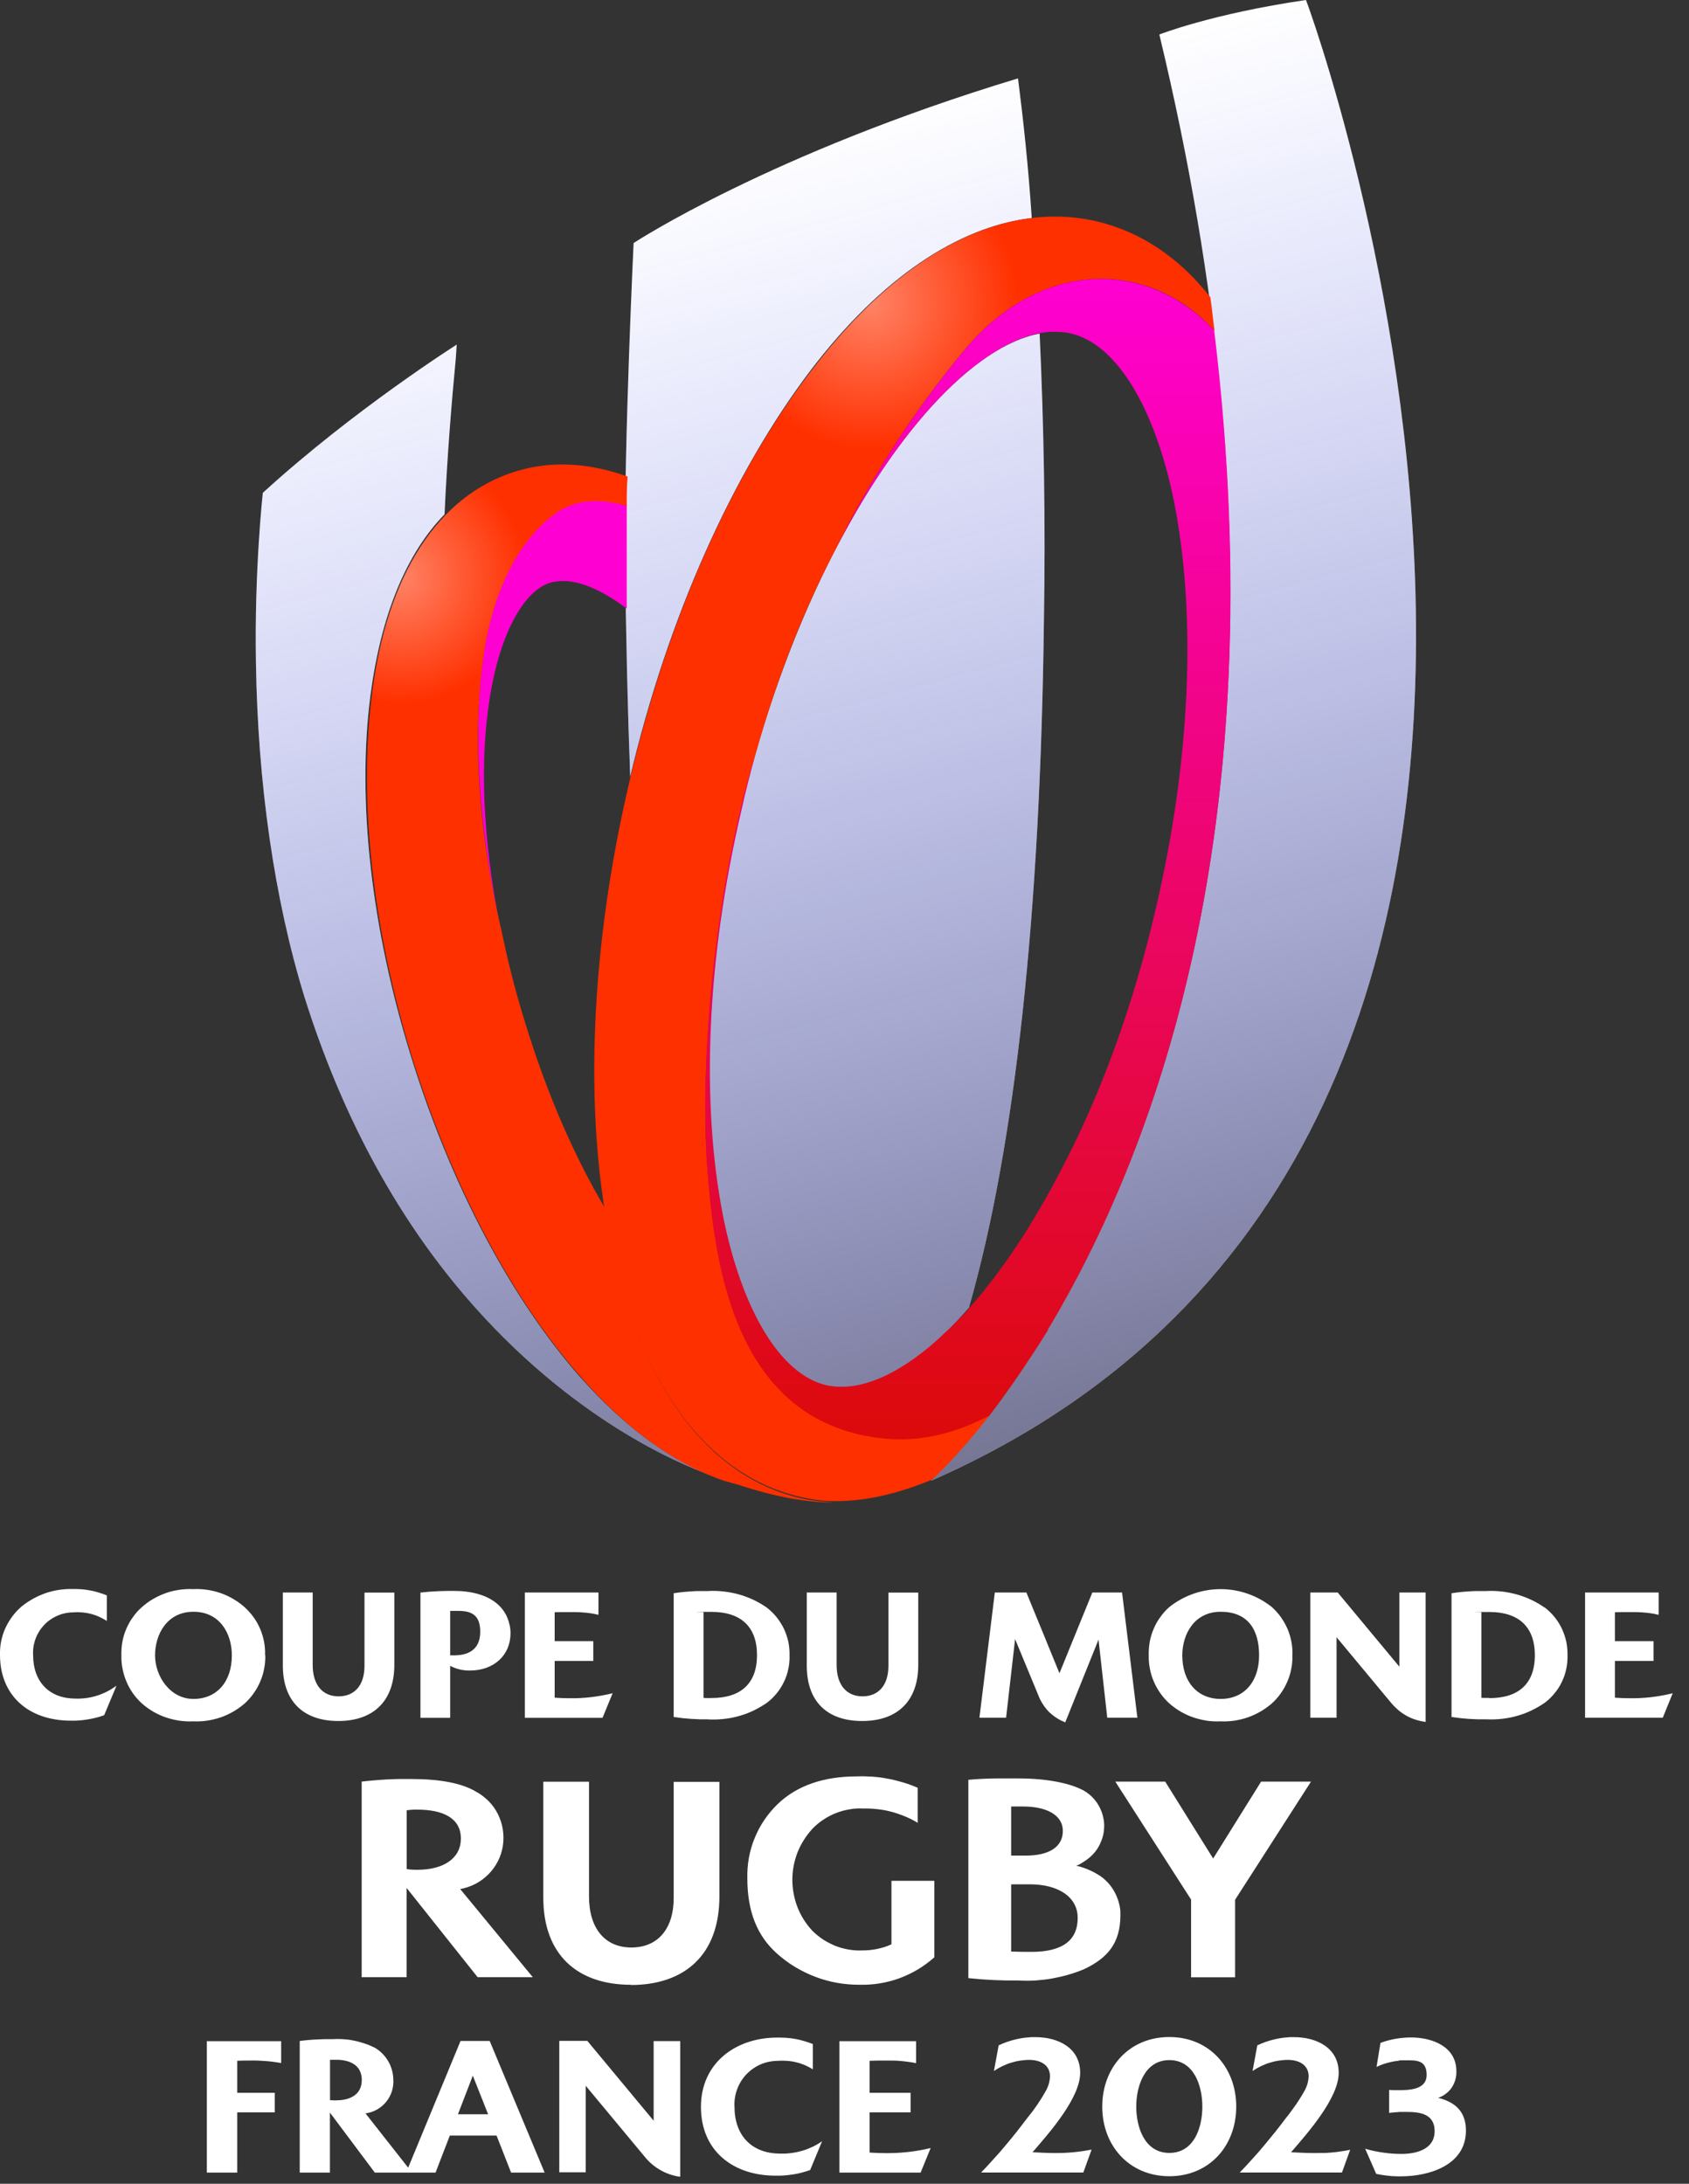
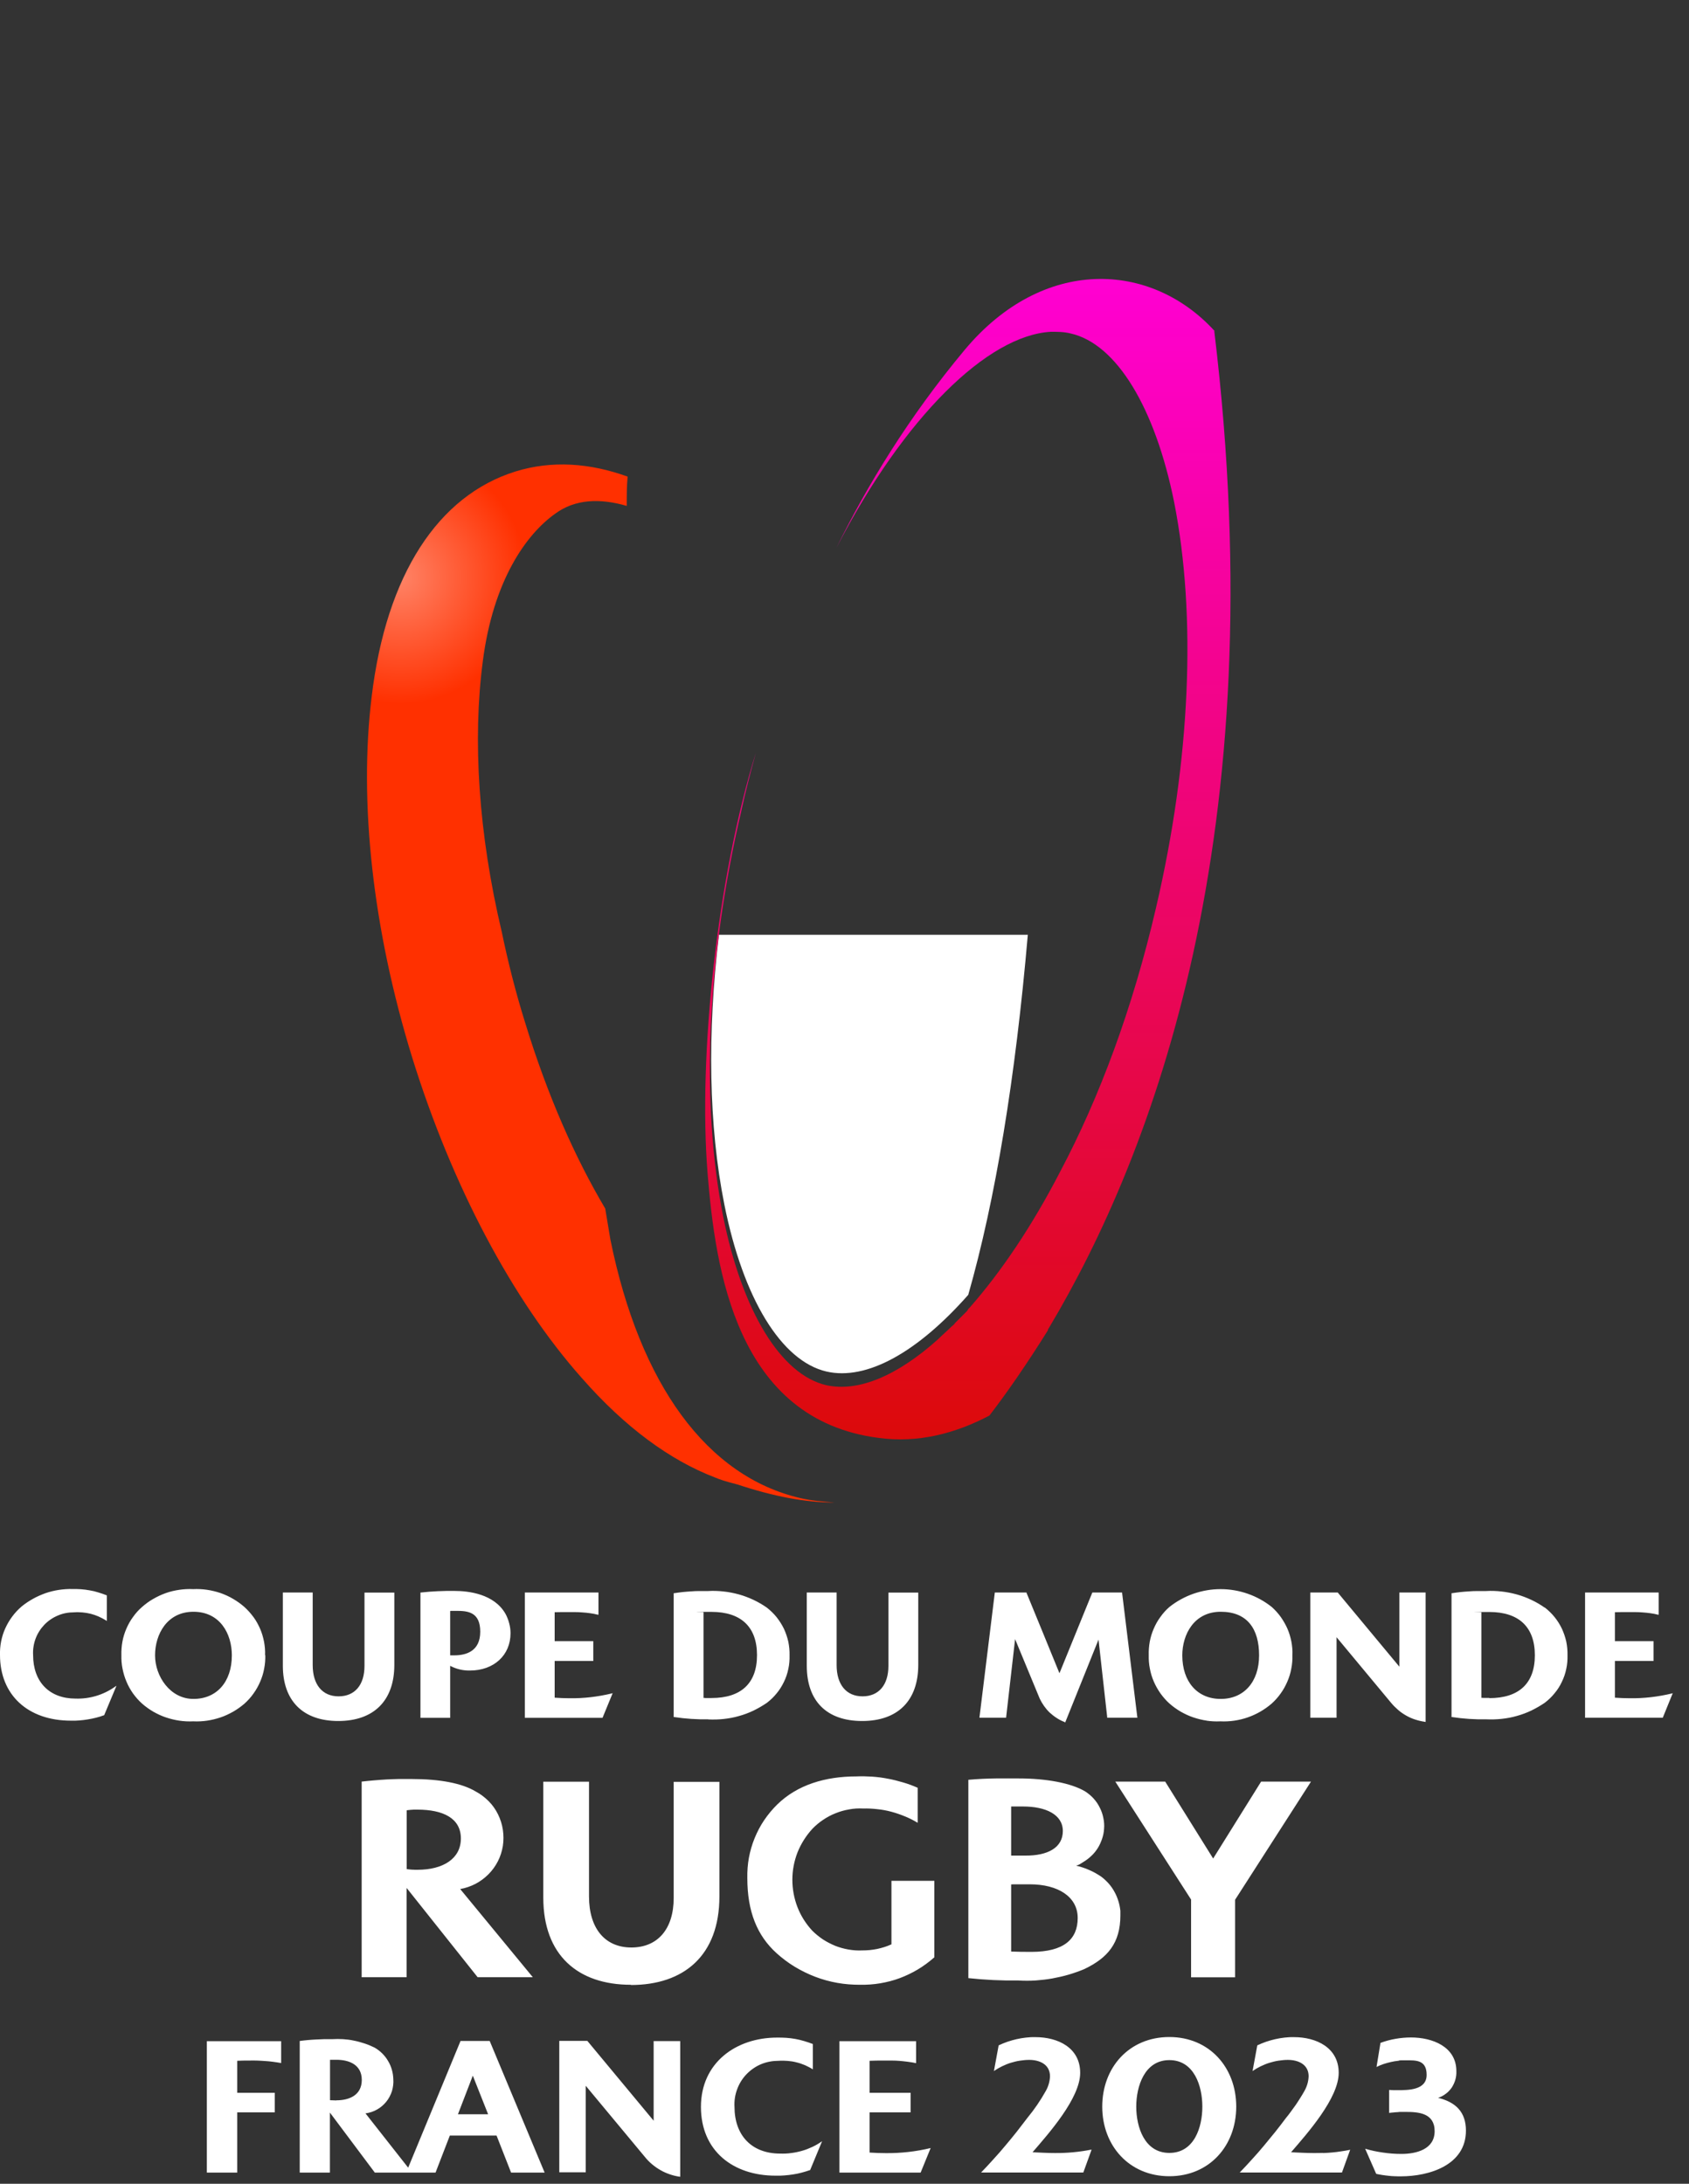
<svg xmlns="http://www.w3.org/2000/svg" version="1.1" viewBox="0 0 1500 1939">
  <rect x="0" y="0" width="1500" height="1939" fill="#333333" stroke="none" />
  <defs>
    <style>
      .cls-1 {
        fill: none;
      }

      .cls-2 {
        fill: #fff;
      }

      .cls-2, .cls-3 {
        fill-rule: evenodd;
      }

      .cls-4 {
        fill: url(#Dégradé_sans_nom_4);
      }

      .cls-5 {
        fill: url(#Dégradé_sans_nom_2);
      }

      .cls-6 {
        fill: url(#Dégradé_sans_nom_3);
      }

      .cls-7 {
        fill: #ff00d2;
      }

      .cls-3 {
        fill: url(#Dégradé_sans_nom);
      }
    </style>
    <linearGradient id="Dégradé_sans_nom" data-name="Dégradé sans nom" x1="634.2" y1="1804.3" x2="943.9" y2="656.8" gradientTransform="translate(0 1940) scale(1 -1)" gradientUnits="userSpaceOnUse">
      <stop offset="0" stop-color="#2d3cff" stop-opacity="0" />
      <stop offset="1" stop-color="#19194b" stop-opacity=".6" />
    </linearGradient>
    <radialGradient id="Dégradé_sans_nom_2" data-name="Dégradé sans nom 2" cx="773.1" cy="1671.9" fx="773.1" fy="1671.9" r="130.4" gradientTransform="translate(0 1940) scale(1 -1)" gradientUnits="userSpaceOnUse">
      <stop offset="0" stop-color="#ff8366" />
      <stop offset="1" stop-color="#ff3000" />
    </radialGradient>
    <radialGradient id="Dégradé_sans_nom_3" data-name="Dégradé sans nom 3" cx="355.2" cy="1427.4" fx="355.2" fy="1427.4" r="112.4" gradientTransform="translate(0 1940) scale(1 -1)" gradientUnits="userSpaceOnUse">
      <stop offset="0" stop-color="#ff8366" />
      <stop offset="1" stop-color="#ff3000" />
    </radialGradient>
    <linearGradient id="Dégradé_sans_nom_4" data-name="Dégradé sans nom 4" x1="859.8" y1="662.2" x2="859.8" y2="1692.3" gradientTransform="translate(0 1940) scale(1 -1)" gradientUnits="userSpaceOnUse">
      <stop offset="0" stop-color="#dc0a0a" />
      <stop offset="1" stop-color="#ff00d2" />
    </linearGradient>
  </defs>
  <g>
    <g id="Calque_1">
      <path id="Layer" class="cls-2" d="M1038.5,1808.7c35.5,0,59.4,27,59.4,61.8s-23.9,61.8-59.4,61.8-59.6-27-59.6-61.8,23.9-61.8,59.6-61.8h0ZM1067.8,1870.5c0-18.3-7.3-41.3-29.3-41.3s-29.4,23.2-29.4,41.3,7.3,41.1,29.4,41.1,29.3-22.8,29.3-41.1ZM1175,1911.7c2.7,0,5.4-.3,8.1-.5,2.7-.2,5.4-.6,8-1,2.7-.4,5.3-.8,8-1.4l-7.3,20.2h-90.8c3.7-3.8,7.3-7.7,10.9-11.7,3.6-3.9,7.1-7.9,10.5-12,3.4-4.1,6.8-8.2,10.1-12.3,3.3-4.2,6.6-8.4,9.7-12.6,1.5-1.8,3-3.7,4.4-5.7,1.4-1.9,2.8-3.9,4.2-5.8,1.3-2,2.7-4,3.9-6,1.3-2,2.5-4.1,3.7-6.2,2.3-4,3.6-8.4,3.8-13.1,0-10.6-9.2-14.6-18.5-14.6-2.8,0-5.5.3-8.3.7-2.7.4-5.4,1.1-8.1,1.9-2.6.8-5.2,1.9-7.7,3.1-2.5,1.2-4.9,2.6-7.2,4.2l4.2-22.8c2.5-1.2,5.2-2.3,7.8-3.2,2.7-.9,5.4-1.7,8.1-2.3,2.8-.6,5.5-1.1,8.3-1.4,2.8-.3,5.6-.5,8.4-.4,19.7,0,39.7,9.2,39.7,31.7s-27.9,53.8-42.3,70.5c6.6.3,13.2.7,19.9.7,2.7,0,5.4,0,8.1-.1ZM1301.9,1891.8c0,30.7-32.6,40.6-57.8,40.6-1.8,0-3.7,0-5.5-.1-1.8,0-3.7-.2-5.5-.4-1.8-.2-3.7-.4-5.5-.7-1.8-.3-3.6-.6-5.4-1l-9.8-22.3c2.6.8,5.3,1.4,7.9,2,2.7.6,5.3,1,8,1.4,2.7.4,5.4.7,8.1.9,2.7.2,5.4.3,8.2.3,13.1,0,29.5-4,29.5-20.2s-14.5-17.1-25.6-17.1c-1.2,0-2.5,0-3.7,0-1.2,0-2.5,0-3.7.2-1.2,0-2.5.2-3.7.3-1.2.1-2.5.2-3.7.4v-20.4c2.4.2,4.9.2,7.3.2,9.8,0,26,0,26-13.6s-9.9-12.9-18.5-12.9-4.5.1-6.7.4c-2.2.2-4.4.6-6.6,1.1-2.2.5-4.3,1.1-6.5,1.8-2.1.7-4.2,1.6-6.2,2.6l3.5-21.4c2.2-.8,4.4-1.5,6.6-2.1,2.2-.6,4.5-1.1,6.8-1.5,2.3-.4,4.6-.7,6.9-.9,2.3-.2,4.6-.3,6.9-.3,18.6,0,40.2,8,40.2,29.9.1,2.6-.2,5.2-.9,7.6-.7,2.5-1.8,4.8-3.2,7-1.5,2.1-3.2,4-5.3,5.5-2.1,1.6-4.3,2.8-6.8,3.6,15.5,3.8,24.7,12.5,24.7,29.1h0s0,0,0,0ZM249.7,1812.3v19.5c-2.4-.4-4.8-.8-7.2-1.1-2.4-.3-4.8-.6-7.2-.7-2.4-.2-4.8-.3-7.2-.4s-4.8,0-7.3,0c-3.3,0-6.8,0-10.1.2v28.4h33.3v17.4h-33.3v53.5h-27v-116.7h66ZM434.9,1812.2l48.8,116.9h-29.8l-12.9-32.9h-41.5l-12.7,32.9h-53.9l-39.9-53.3v53.3h-26.8v-116.9c2.4-.3,4.8-.6,7.2-.8,2.4-.2,4.8-.4,7.2-.5,2.4-.1,4.8-.2,7.2-.3,2.4,0,4.8,0,7.2,0,3.2-.2,6.5-.2,9.7,0s6.5.6,9.6,1.3c3.2.6,6.3,1.5,9.4,2.5,3.1,1,6.1,2.3,9,3.7,2.4,1.4,4.7,3.1,6.7,5.1,2,2,3.8,4.2,5.2,6.7,1.5,2.4,2.6,5,3.4,7.8.8,2.7,1.2,5.5,1.3,8.3.3,3.6-.2,7.2-1.2,10.7-1.1,3.4-2.8,6.7-5.1,9.5-2.3,2.8-5.1,5.2-8.2,6.9-3.1,1.8-6.6,2.9-10.2,3.4l37.9,48.2,46.5-112.5h25.9ZM298.7,1864.9h0,0ZM298.7,1864.9c11.7,0,22.6-4.7,22.6-18.1s-11-17.9-22.6-17.9-3.7,0-5.6.2v35.7c1.9,0,3.7.2,5.6.2ZM433.5,1877.3l-13.6-34.3-13.2,34.3h26.8ZM969.4,1908.8l-7.3,20.2h-90.8c3.7-3.8,7.3-7.7,10.9-11.7,3.6-3.9,7.1-7.9,10.5-12,3.5-4.1,6.8-8.2,10.1-12.3,3.3-4.2,6.5-8.4,9.7-12.6,6.1-7.4,11.5-15.3,16.2-23.7,2.3-4,3.6-8.4,3.8-13.1,0-10.6-9.2-14.6-18.5-14.6-2.8,0-5.5.3-8.3.7-2.7.4-5.4,1.1-8.1,1.9-2.6.8-5.2,1.9-7.7,3.1-2.5,1.2-4.9,2.6-7.2,4.2l4.2-22.8c2.5-1.2,5.2-2.3,7.8-3.2,2.7-.9,5.4-1.7,8.1-2.3,2.8-.6,5.5-1.1,8.3-1.4,2.8-.3,5.6-.5,8.5-.4,19.7,0,39.7,9.2,39.7,31.7s-27.9,53.8-42.3,70.5c6.6.3,13.2.7,19.8.7,10.8.1,21.6-.9,32.2-3ZM826.5,1907.3l-8.9,21.8h-72.1v-116.7h68.1v19.5c-2.4-.5-4.8-.9-7.2-1.2-2.4-.3-4.8-.6-7.2-.8-2.4-.2-4.8-.3-7.2-.3-2.4,0-4.8,0-7.3,0-4.2,0-8.4,0-12.4.2v28.4h36.4v17.4h-36.4v35.7c4.9.3,9.8.5,14.6.5,13.3.1,26.6-1.4,39.5-4.5ZM702.8,1911.7c3.2-.4,6.5-1.1,9.6-2,3.2-.9,6.2-2.1,9.2-3.5,3-1.4,5.8-3.1,8.5-5l-10.6,25.6c-2.5.9-5,1.6-7.5,2.3-2.5.7-5.1,1.2-7.7,1.6-2.6.4-5.2.7-7.8.9-2.6.2-5.2.3-7.8.2-37.5,0-66.2-21.9-66.2-61.1s31.2-61.5,67.6-61.5c2.7,0,5.4,0,8.1.2,2.7.2,5.4.5,8.1,1,2.7.5,5.3,1.1,7.9,1.9,2.6.8,5.2,1.6,7.7,2.6v22.5c-2.2-1.4-4.6-2.6-7-3.7-2.4-1-4.9-1.9-7.5-2.5-2.6-.7-5.2-1.1-7.8-1.3-2.6-.2-5.3-.3-7.9-.1-5.3,0-10.6.9-15.5,2.9-4.9,2-9.4,5.1-13.1,8.9-3.7,3.8-6.6,8.4-8.4,13.4-1.9,5-2.7,10.3-2.4,15.6,0,25.2,15,41.6,40.6,41.6,3.3.1,6.6,0,9.8-.5ZM580.6,1812.3h23.5v120.5c-3.1-.4-6.1-1.1-9-2.1-2.9-1-5.8-2.2-8.5-3.8-2.7-1.5-5.2-3.3-7.6-5.3-2.4-2-4.5-4.2-6.5-6.7l-52.3-62.9v76.8h-23.5v-116.7h24.9l58.9,70.9v-70.9ZM321.2,1755.7v-173.8c3.7-.4,7.3-.8,11-1.1,3.7-.3,7.4-.6,11-.8,3.7-.2,7.4-.3,11-.4,3.7,0,7.4,0,11.1,0,25.3,0,44.9,3.7,57.2,11.1,4.2,2.2,8.1,5.2,11.5,8.6,3.4,3.4,6.2,7.4,8.3,11.7,2.1,4.3,3.6,8.9,4.3,13.7.7,4.8.7,9.6,0,14.3-.8,4.8-2.2,9.3-4.4,13.6-2.2,4.3-5,8.2-8.4,11.6-3.4,3.4-7.3,6.3-11.5,8.5-4.3,2.2-8.9,3.8-13.6,4.6l64.5,78.3h-49l-63.1-79.3v79.3h-39.9ZM361.2,1659.6c.8.1,1.6.2,2.4.3.8,0,1.6.2,2.4.2.8,0,1.6,0,2.4.1.8,0,1.6,0,2.4,0,22.5,0,38.5-9.7,38.5-27.8s-16-25.6-38.5-25.6c-.8,0-1.6,0-2.4,0-.8,0-1.6,0-2.4.1-.8,0-1.6.1-2.4.2-.8,0-1.6.2-2.4.3v52.2ZM829.8,1669.8v68.1c-4.5,4-9.4,7.6-14.5,10.7-5.2,3.1-10.6,5.7-16.2,7.8-5.6,2.1-11.5,3.6-17.4,4.6s-12,1.4-18,1.3c-6.8,0-13.5-.5-20.2-1.7-6.7-1.2-13.2-3-19.5-5.4-6.3-2.4-12.4-5.4-18.2-8.9-5.8-3.5-11.2-7.6-16.2-12.1-17.2-15.6-25.9-36.9-25.9-66.6-.1-6.1.3-12.1,1.4-18.1,1.1-5.9,2.8-11.8,5.1-17.4,2.3-5.6,5.1-11,8.5-16,3.4-5,7.3-9.7,11.6-13.9,17.9-17.5,42.8-24.9,70.3-24.9,4.6-.2,9.3-.1,13.9.2,4.6.3,9.3.9,13.8,1.8,4.6.8,9.1,2,13.6,3.3,4.5,1.3,8.8,2.9,13.1,4.8v31.1c-3.6-2.2-7.4-4.1-11.3-5.7-3.9-1.6-7.9-3-12-4.1-4.1-1.1-8.3-1.9-12.5-2.3-4.2-.5-8.4-.7-12.7-.6-4.2-.2-8.3,0-12.4.8-4.1.7-8.1,1.8-12,3.4-3.9,1.5-7.6,3.5-11,5.8-3.5,2.3-6.7,5-9.6,8-5.6,6.1-10.1,13.2-13.2,20.9-3,7.7-4.6,15.9-4.6,24.3,0,8.3,1.5,16.5,4.5,24.3s7.5,14.8,13.1,20.9c2.9,2.9,6.1,5.5,9.5,7.8,3.4,2.2,7.1,4.1,10.9,5.7,3.8,1.5,7.8,2.6,11.8,3.3,4,.7,8.1,1,12.2.8,2.2,0,4.5-.1,6.7-.3,2.2-.2,4.4-.6,6.6-1,2.2-.5,4.3-1,6.5-1.7s4.2-1.5,6.2-2.4v-56.4h38.1ZM963.2,1748.3c-4.6,1.9-9.3,3.6-14.1,5-4.8,1.4-9.7,2.5-14.6,3.4-4.9.9-9.9,1.4-14.9,1.8-5,.3-10,.3-15,0-14.9.2-29.8-.5-44.6-2.1v-176.1c17.8-1.6,32.8-1.2,44.9-1.2,24,0,46.2,4,58.8,11.5,2.8,1.8,5.3,3.9,7.5,6.3,2.2,2.4,4.1,5.2,5.5,8.1,1.5,2.9,2.6,6.1,3.2,9.3.7,3.2.9,6.5.6,9.8-.2,3-.8,5.9-1.8,8.8-1,2.8-2.2,5.6-3.8,8.1-1.6,2.5-3.5,4.9-5.7,6.9-2.2,2.1-4.6,3.9-7.1,5.4-.3.2-.5.3-.8.5-.3.2-.5.3-.8.5-.3.2-.5.3-.8.5-.3.2-.5.3-.8.5l-.8.4c-.3.1-.5.2-.8.3-.3.1-.5.2-.8.3-.3,0-.5.2-.8.3,2,.4,4,.9,5.9,1.6,1.9.6,3.8,1.3,5.7,2.2,1.9.8,3.7,1.7,5.5,2.7,1.8,1,3.5,2.1,5.2,3.2,2.4,1.8,4.6,3.9,6.6,6.1,2,2.3,3.7,4.7,5.1,7.3,1.5,2.6,2.6,5.4,3.5,8.2.9,2.9,1.5,5.8,1.8,8.8,0,.3,0,.7,0,1,0,.3,0,.7,0,1,0,.3,0,.7,0,1v1c0,24.7-11.5,37.8-31.7,47.5h0ZM898,1604.1v43.5h12.4c20.2.2,33.5-7.1,33.5-21.8s-15.2-21.8-35.4-21.8h-10.5ZM898,1673.3v59.5c3.1.2,12.8.3,17.9.3,29.2,0,41.2-11.4,41.2-30.1s-17.2-29.9-42.6-29.9-2.7,0-4.1,0-2.7,0-4.1,0c-1.4,0-2.8,0-4.1,0-1.4,0-2.7,0-4.1.1ZM560.2,1762.3c-46.8,0-77.7-26.1-77.7-77.4v-102.9h40.6v101.9c0,28.4,14.2,45.3,37.6,45.3s37.6-16.4,37.6-44v-103.1h40.6v101.7c0,52.8-31.8,78.7-78.6,78.7ZM1057.9,1686.8l-67.4-104.9h44.3l42.6,68.3,42.6-68.3h44.3l-67.4,104.9v68.9h-39.1v-68.9ZM300.4,1528.1c-31.3,0-49.2-17.9-49.2-49.1v-65h26.5v64.4c0,17.4,8.6,27.8,23,27.8s23-10.1,23-27v-65.1h26.5v64.2c0,31.7-18.2,49.8-49.8,49.8ZM716.5,1414h26.5v64.4c0,17.4,8.6,27.8,23,27.8s23-10.1,23-27v-65.1h26.5v64.2c0,31.7-18.1,49.8-49.8,49.8s-49.2-17.9-49.2-49.1v-65ZM1485.6,1503.3l-8.9,21.9h-69v-111.2h65.4v19.7h-.7c-2.2-.6-4.5-1-6.7-1.3-2.3-.3-4.5-.6-6.8-.7-2.3-.2-4.5-.3-6.8-.3-2.3,0-4.6,0-6.8,0-3.7,0-7.5,0-11.1.1v25.7h34.3v17.6h-34.3v32.6c4.4.3,8.9.5,13.2.5,12.5.2,25-1.3,37.2-4.2l1.1-.3h0ZM1163.7,1525.2v-111.2h24.3l.2.2,54.6,65.7v-65.9h23.3v115l-.7-.2c-2.9-.4-5.8-1.1-8.6-2-2.8-.9-5.5-2.1-8.1-3.6-2.6-1.5-5-3.1-7.2-5.1-2.2-1.9-4.3-4-6.2-6.3l-48.3-58.1v71.5h-23.3ZM1071.8,1527.8c-4.1-.6-8.1-1.6-12-2.9-3.9-1.3-7.7-3.1-11.2-5.1-3.6-2.1-6.9-4.5-10-7.2-3-2.7-5.6-5.7-8-9-2.3-3.3-4.3-6.8-5.9-10.5-1.6-3.7-2.8-7.6-3.5-11.5-.8-3.9-1.1-8-1-12-.1-4,.2-8,.9-11.9.7-3.9,1.9-7.8,3.5-11.5,1.6-3.7,3.5-7.2,5.9-10.4,2.3-3.3,5-6.3,8-8.9,6.4-5.1,13.7-9.1,21.4-11.8,7.8-2.7,15.9-4.1,24.1-4.1s16.4,1.4,24.1,4.1c7.8,2.7,15,6.7,21.4,11.8,3,2.7,5.7,5.7,8,8.9,2.3,3.3,4.3,6.8,5.9,10.4,1.6,3.7,2.7,7.5,3.5,11.5.7,3.9,1.1,7.9.9,11.9.1,4-.2,8-1,12-.7,4-1.9,7.8-3.5,11.5-1.6,3.7-3.5,7.2-5.9,10.5-2.3,3.3-5,6.3-8,9-12.6,10.9-28.9,16.6-45.6,15.8-4.1.2-8.2,0-12.3-.6ZM1050,1469.8c0,23.5,13.4,38.7,34.1,38.7s34.1-15.2,34.1-38.7-10.5-38.7-34.1-38.7-34.1,20.1-34.1,38.7ZM869.9,1525.2v-.6c0,0,13.6-110.6,13.6-110.6h28.2v.4c.1,0,29.2,71.3,29.2,71.3l29.2-71.7h26.4l13.6,111.2h-26.8v-.5s-7.7-68.9-7.7-68.9l-29.6,73.6-.8-.5c-2.4-.9-4.7-2.1-6.8-3.5-2.2-1.4-4.2-3-6.1-4.7-1.9-1.8-3.5-3.7-5-5.8-1.5-2.1-2.8-4.3-3.9-6.6l-21.9-52.9-8,69.8h-23.5ZM103.4,1496.9l-10.9,26.1h-.2c-2.3.9-4.7,1.6-7.1,2.2-2.4.6-4.8,1.1-7.3,1.5-2.4.4-4.9.7-7.4.9-2.5.2-5,.3-7.5.2-38.3,0-63-22.9-63-58.3-.1-4.1.2-8.1,1-12.1.8-4,2-7.9,3.7-11.6,1.7-3.7,3.7-7.2,6.2-10.5,2.4-3.3,5.2-6.2,8.3-8.9,3.2-2.6,6.5-4.8,10.1-6.8,3.5-2,7.3-3.6,11.1-5,3.8-1.3,7.8-2.3,11.8-2.9s8.1-.9,12.1-.8c2.6,0,5.2,0,7.7.2s5.1.5,7.7,1c2.5.4,5.1,1,7.5,1.8,2.5.7,4.9,1.6,7.3,2.5l.4.2v22.7l-.9-.6c-2.1-1.3-4.3-2.4-6.5-3.4-2.3-1-4.6-1.8-7-2.4-2.4-.6-4.8-1-7.2-1.2-2.4-.2-4.9-.3-7.4-.1-4.9,0-9.8.8-14.4,2.8-4.6,1.9-8.7,4.7-12.1,8.2-3.4,3.6-6.1,7.8-7.8,12.4-1.7,4.6-2.5,9.6-2.2,14.5,0,23.9,14.5,38.7,37.7,38.7,12.4.4,24.5-3.2,34.7-10.3l1.6-1.1ZM399.8,1479.2v46.1h-26.4v-111.3h.5c9.9-1.1,19.8-1.5,29.6-1.4,12.6,0,35.3,2.6,45.4,20.3.7,1.3,1.4,2.7,1.9,4.1.6,1.4,1,2.8,1.4,4.3.4,1.5.7,2.9.9,4.4s.3,3,.3,4.5c0,19.5-14.8,33.1-36.1,33.1-6.1.1-12.1-1.3-17.5-4.2ZM399.8,1430.7v39.1c.3,0,.6,0,.9,0,.3,0,.6,0,.9,0,.3,0,.6,0,.9,0,.3,0,.6,0,.9,0,10.5,0,23.1-3.6,23.1-21s-10.9-18.5-21.1-18.5-3.7,0-5.5.1ZM235.6,1469.6c.1,4-.2,8-1,12-.7,4-1.9,7.8-3.5,11.5-1.6,3.7-3.5,7.2-5.9,10.5-2.3,3.3-5,6.3-8,9-3.1,2.7-6.5,5.1-10.1,7.2-3.6,2-7.3,3.8-11.2,5.1-3.9,1.3-7.9,2.3-12,2.9-4.1.6-8.2.8-12.3.6-4.1.2-8.2,0-12.3-.6-4.1-.6-8.1-1.6-12-2.9-3.9-1.3-7.7-3.1-11.2-5.1-3.6-2.1-6.9-4.5-10-7.2-3-2.7-5.6-5.7-8-9-2.3-3.3-4.3-6.8-5.8-10.5-1.6-3.7-2.7-7.5-3.5-11.5-.8-3.9-1.1-8-1-12-.1-4,.2-8,.9-11.9.7-3.9,1.9-7.8,3.5-11.5,1.6-3.7,3.5-7.2,5.9-10.4,2.3-3.3,5-6.3,8-8.9,3.1-2.7,6.4-5.2,10-7.2,3.6-2.1,7.3-3.8,11.2-5.2,3.9-1.4,7.9-2.3,12-2.9,4.1-.6,8.2-.8,12.3-.6,4.1-.2,8.2,0,12.3.6,4.1.6,8.1,1.6,12,2.9,3.9,1.4,7.7,3.1,11.2,5.2,3.6,2.1,6.9,4.5,10,7.2,3,2.7,5.6,5.7,8,8.9s4.3,6.8,5.9,10.4c1.6,3.7,2.7,7.5,3.5,11.5.7,3.9,1.1,7.9.9,12h0ZM205.9,1469.8c0-19.3-10.6-38.7-34.1-38.7s-34.1,20.1-34.1,38.7,13.4,38.7,34.1,38.7,34.1-15.2,34.1-38.7ZM1371.9,1427.3c3.2,2.5,6.1,5.3,8.7,8.5,2.6,3.2,4.7,6.6,6.5,10.3,1.7,3.7,3,7.5,3.9,11.5.8,4,1.2,8,1.1,12.1.1,4-.2,8.1-1.1,12.1-.8,4-2.1,7.8-3.9,11.5-1.7,3.7-3.9,7.1-6.5,10.2-2.5,3.1-5.5,6-8.7,8.4-3.8,2.6-7.8,4.9-11.9,6.9-4.2,2-8.5,3.6-12.9,4.8-4.4,1.3-8.9,2.1-13.5,2.6-4.6.5-9.2.6-13.8.4-10.1.2-20.2-.5-30.2-2h-.5v-110h.5c2.5-.4,5-.7,7.5-1,2.5-.2,5-.5,7.5-.6,2.5-.2,5-.3,7.5-.3,2.5,0,5,0,7.6,0,4.6-.3,9.2-.1,13.8.4,4.6.5,9.1,1.4,13.5,2.6,4.4,1.2,8.8,2.9,12.9,4.8s8.2,4.3,11.9,6.9ZM1322.6,1507.8c26.5,0,40.5-13.2,40.5-38.1s-14-38.4-40.5-38.4-4.8.1-7,.3v75.9c.6,0,1.2,0,1.8.1.6,0,1.2,0,1.8,0,.6,0,1.2,0,1.8,0,.6,0,1.2,0,1.8,0h0ZM629,1526.6c-10.1.2-20.2-.5-30.2-2h-.5v-110h.5c2.5-.4,5-.7,7.5-1,2.5-.2,5-.5,7.5-.6,2.5-.2,5-.3,7.5-.3,2.5,0,5,0,7.6,0,4.6-.3,9.2-.1,13.8.4,4.6.5,9.1,1.4,13.5,2.6s8.8,2.9,12.9,4.8c4.2,2,8.2,4.3,11.9,6.9,3.2,2.5,6.1,5.3,8.7,8.5,2.5,3.2,4.7,6.6,6.5,10.3,1.7,3.7,3,7.5,3.9,11.5.8,4,1.2,8,1.1,12.1.1,4-.2,8.1-1.1,12.1-.8,4-2.1,7.8-3.9,11.5-1.8,3.7-3.9,7.1-6.5,10.2-2.5,3.1-5.5,6-8.7,8.4-3.8,2.6-7.8,4.9-11.9,6.9-4.2,2-8.5,3.6-12.9,4.8-4.4,1.3-9,2.1-13.5,2.6s-9.2.6-13.8.4h0ZM624.8,1507.6c.6,0,1.2,0,1.7.1.6,0,1.2,0,1.8,0,.6,0,1.2,0,1.7,0,.6,0,1.2,0,1.8,0,26.5,0,40.5-13.2,40.5-38.1s-14-38.4-40.5-38.4-4.8.2-7,.3v75.9ZM466.1,1525.2v-111.2h65.4v19.7h-.7c-2.2-.6-4.5-1-6.7-1.3-2.2-.3-4.5-.6-6.8-.7-2.3-.2-4.5-.3-6.8-.3-2.3,0-4.5,0-6.8,0-3.7,0-7.5,0-11.1.1v25.7h34.3v17.6h-34.3v32.6c4.4.3,8.9.5,13.2.5,12.5.2,25-1.3,37.2-4.2l1.1-.3-9,21.9h-69ZM638.5,830h274.3c-11,127.2-28.7,234.9-52.9,319.7-45.1,51.1-90.3,76.3-125.9,68.1-40.1-9.3-74-64.8-90.7-148.3-13.9-69.5-15.3-152-4.8-239.4h0Z" />
      <g id="Dossier_1">
-         <path id="Layer-2" data-name="Layer" class="cls-2" d="M1029.7,30.6s46.7-18.4,130.1-30.6c.8,0,370.5,1006.4-333,1314.8,0,0,421.8-373.5,202.8-1284.2ZM860.5,1161c-45.2,52-91.1,77.3-127.1,68.9-40.6-9.2-75-65.8-91.8-150-19.9-101-14.6-228.8,16.1-359.7,56.6-240.3,178.4-407.9,265.6-424,3.8,81.1,5.3,169.1,3.8,254.9-3.1,258.7-25.3,466.1-66.6,609.9ZM559.7,690.3c-2.3-60.5-3.8-125.5-4.6-196.7-.8-101.8,7.6-277.8,7.6-277.8,0,0,121-79.6,341.4-146.2,4.6,36,9.2,78.1,12.2,124-65.8,7.7-134,53.6-196,134.7-69.7,91.8-127.1,219.6-160.8,362ZM516,1223.7c37.5,42.1,76.5,71.2,114,85.7-25.3-9.2-123.2-49-217.4-159.2-62.8-73.5-110.2-163-142.4-265.6-26.8-87.2-41.3-189.8-42.9-296.2-1.5-81.9,6.1-150.8,6.1-150.8,80.4-73.5,172.2-131.6,172.2-131.6l-.8,12.2c-3.8,39.8-7.7,87.2-10,138.5-34.4,35.2-56.6,90.3-65.8,160.7-12.2,93.4.8,207.4,36,320.7,35.2,114,88.8,215.1,150.8,285.5Z" />
-         <path id="Layer-3" data-name="Layer" class="cls-3" d="M1029.7,30.6s46.7-18.4,130.1-30.6c.8,0,370.5,1006.4-333,1314.8,0,0,421.8-373.5,202.8-1284.2ZM860.5,1161c-45.2,52-91.1,77.3-127.1,68.9-40.6-9.2-75-65.8-91.8-150-19.9-101-14.6-228.8,16.1-359.7,56.6-240.3,178.4-407.9,265.6-424,3.8,81.1,5.3,169.1,3.8,254.9-3.1,258.7-25.3,466.1-66.6,609.9ZM559.7,690.3c-2.3-60.5-3.8-125.5-4.6-196.7-.8-101.8,7.6-277.8,7.6-277.8,0,0,121-79.6,341.4-146.2,4.6,36,9.2,78.1,12.2,124-65.8,7.7-134,53.6-196,134.7-69.7,91.8-127.1,219.6-160.8,362ZM516,1223.7c37.5,42.1,76.5,71.2,114,85.7-25.3-9.2-123.2-49-217.4-159.2-62.8-73.5-110.2-163-142.4-265.6-26.8-87.2-41.3-189.8-42.9-296.2-1.5-81.9,6.1-150.8,6.1-150.8,80.4-73.5,172.2-131.6,172.2-131.6l-.8,12.2c-3.8,39.8-7.7,87.2-10,138.5-34.4,35.2-56.6,90.3-65.8,160.7-12.2,93.4.8,207.4,36,320.7,35.2,114,88.8,215.1,150.8,285.5Z" />
-         <path id="Layer-4" data-name="Layer" class="cls-1" d="M516,1223.7c-62-70.4-115.6-171.4-150.8-285.5-35.2-113.3-48.2-227.3-36-320.7,9.2-70.4,31.4-125.5,65.8-160.7,2.3-51.3,6.1-98.7,10-138.5l.8-12.2s-91.9,58.2-172.2,131.6c0,0-7.7,68.9-6.1,150.8,1.5,106.4,16.1,208.9,42.9,296.2,32.1,102.5,79.6,192.1,142.4,265.6,94.2,110.2,192.1,150,217.4,159.2-37.5-14.5-76.5-43.6-114-85.7Z" />
-         <path id="Layer-5" data-name="Layer" class="cls-5" d="M780.9,1276.5c-126.3-15.3-145.4-150-152.3-235-8.4-104.1,8.4-262.5,42.9-373.5,19.1-68.1,43.6-129.3,71.2-181.4,27.5-55.9,64.3-116.3,114-176,69.7-83.4,166.1-78.8,222-16.8-1.5-10-2.3-19.9-3.8-29.9-27.6-35.2-62-58.2-101-67.4-83.4-19.1-173,27.6-252.6,131.6-72,93.4-129.4,224.2-163,368.9-33.7,144.7-39.8,287.8-16.8,402.5,26,128.6,85.7,210.5,169.2,229.6,10,2.3,20.7,3.8,30.6,3.8,29.1,0,56.6-6.9,86.5-19.1.8-.8,21.4-19.1,51.3-57.4-31.4,16.1-64.3,24.5-98,19.9h0Z" />
-         <path id="Layer-6" data-name="Layer" class="cls-7" d="M493.1,455.4c-26,19.1-55.1,59.7-64.3,130.9-9.2,69.7-3.1,153.1,16.1,240.3-14.5-71.2-19.1-138.5-11.5-195.9,7.7-61.2,29.1-104.8,55.1-113.3,3.1-.8,6.9-1.5,11.5-1.5,16.1,0,35.2,8.4,56.6,24.5v-92.6c-24.5-6.1-46.7-4.6-63.5,7.7h0Z" />
        <path id="Layer-7" data-name="Layer" class="cls-6" d="M428.8,587c9.2-71.2,38.3-112.5,64.3-130.9,17.6-13,39.8-13.8,63.5-6.9,0-8.4,0-17.6.8-26-33.7-12.2-67.4-14.5-99.5-4.6-68.9,21.4-114.8,91.8-127.8,199.8-11.5,93.4.8,206.6,36,320.7,35.2,113.3,88.8,215,150.8,284.7,38.3,43.6,78.1,72.7,117.9,88,5.4,2.3,10.7,3.8,16.8,5.4.8,0,2.3.8,3.1.8,32.2,10.7,60.5,16.1,86.5,16.1-9.9-.8-19.9-1.5-29.9-3.8-83.4-19.1-143.1-101-169.2-229.6l-4.6-27.6c-26.8-45.2-51.3-100.3-71.2-165.3-8.4-26.8-15.3-54.3-20.7-80.4-20.7-87.2-26-170.7-16.8-240.3Z" />
        <path id="Layer-8" data-name="Layer" class="cls-4" d="M1078.7,293.9c-56.6-62-152.3-66.6-222,16.8-49.8,59.7-86.5,120.2-114,176,60.5-117.1,134.7-189,190.6-192.1,6.1,0,11.5,0,17.6,1.5,40.6,9.2,75,65.8,91.9,150,19.9,101,14.5,228.8-16.1,359.7-20.7,89.5-50.5,169.1-85,234.2-25.3,49-52.8,89.5-80.4,120.9l-1.5,1.5c0,.8-.8.8-.8,1.5l-.8.8-3.1,3.1-.8.8-.8.8-.8.8-.8.8-1.5,1.5-.8.8-1.5,1.5c-.8,1.5-2.3,2.3-3.1,3.1-3.8,3.8-8.4,7.7-12.2,11.5-36,32.2-70.4,46.7-98.7,40.6-40.6-9.2-75-65.8-91.9-150-19.9-101-14.5-228.8,16.1-359.7,3.8-17.6,8.4-35.2,13-52-34.5,111-51.3,269.4-42.9,373.5,6.9,85,25.3,218.9,152.3,235,34.4,4.6,67.4-3.8,98-19.9,15.3-19.9,32.9-45.2,52-75.8v-.8c.8-.8.8-1.5,1.5-2.3,90.3-151.5,200.5-436.2,146.2-883.9h0Z" />
      </g>
    </g>
  </g>
</svg>